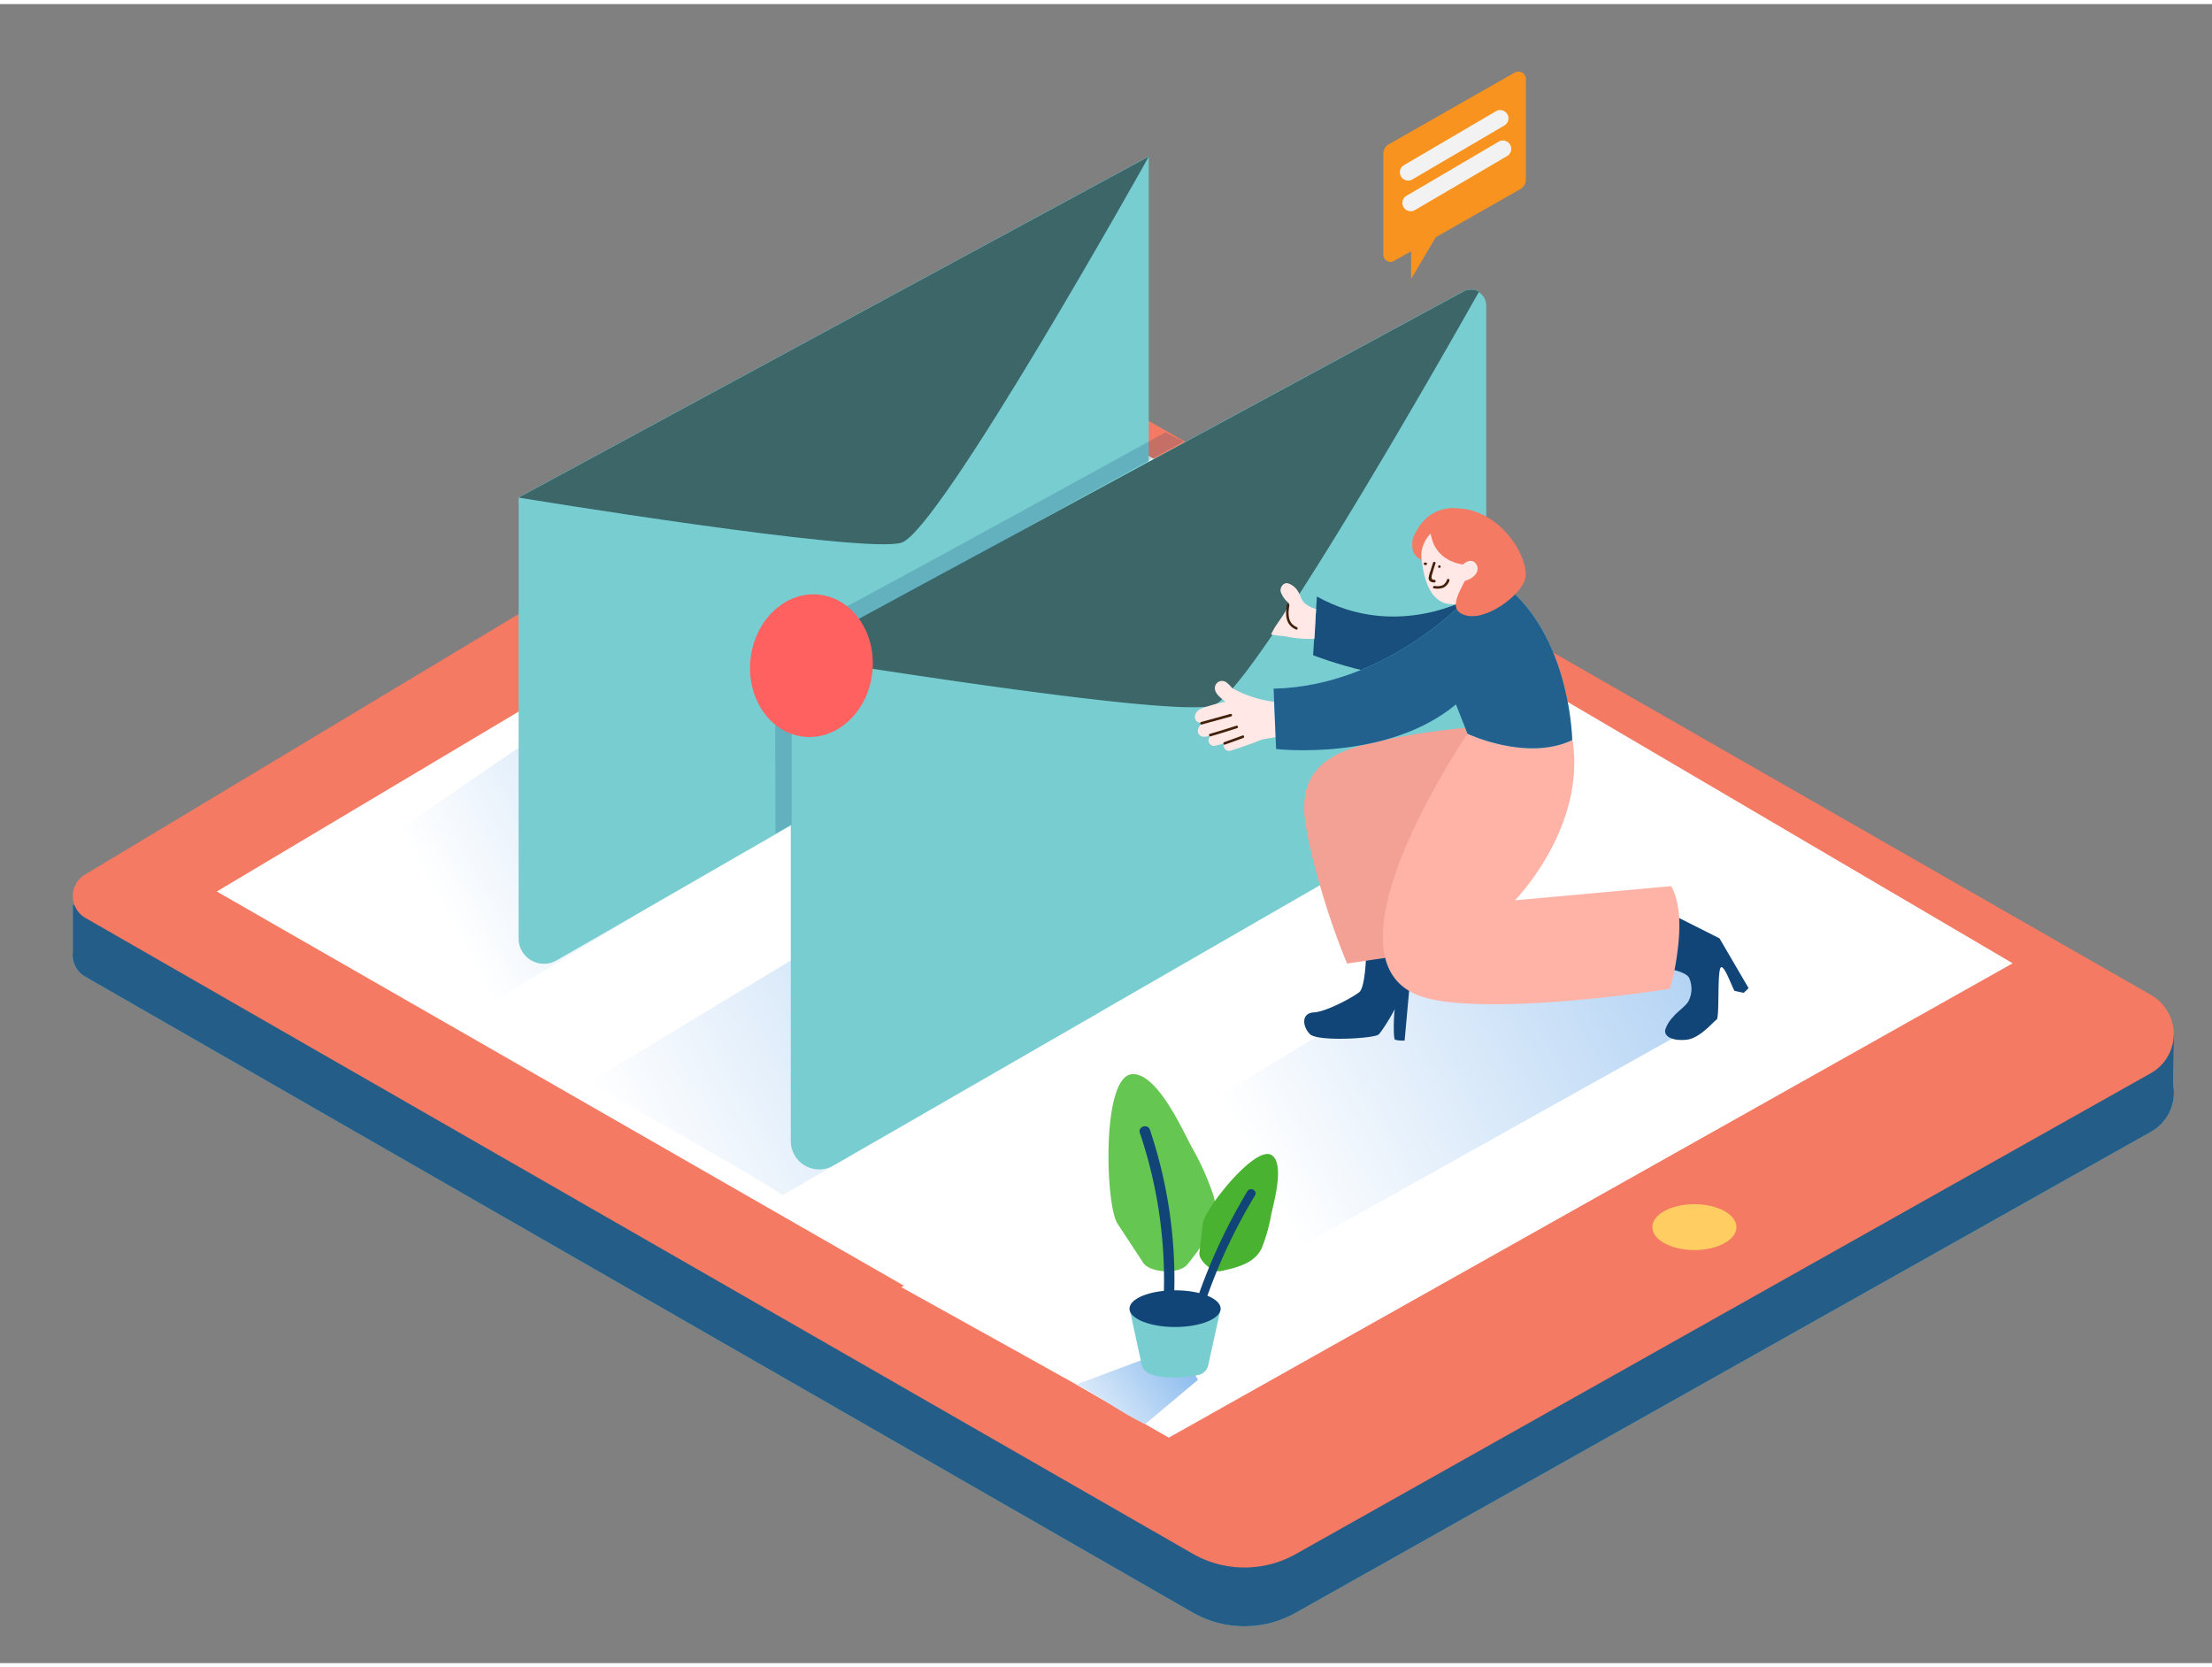
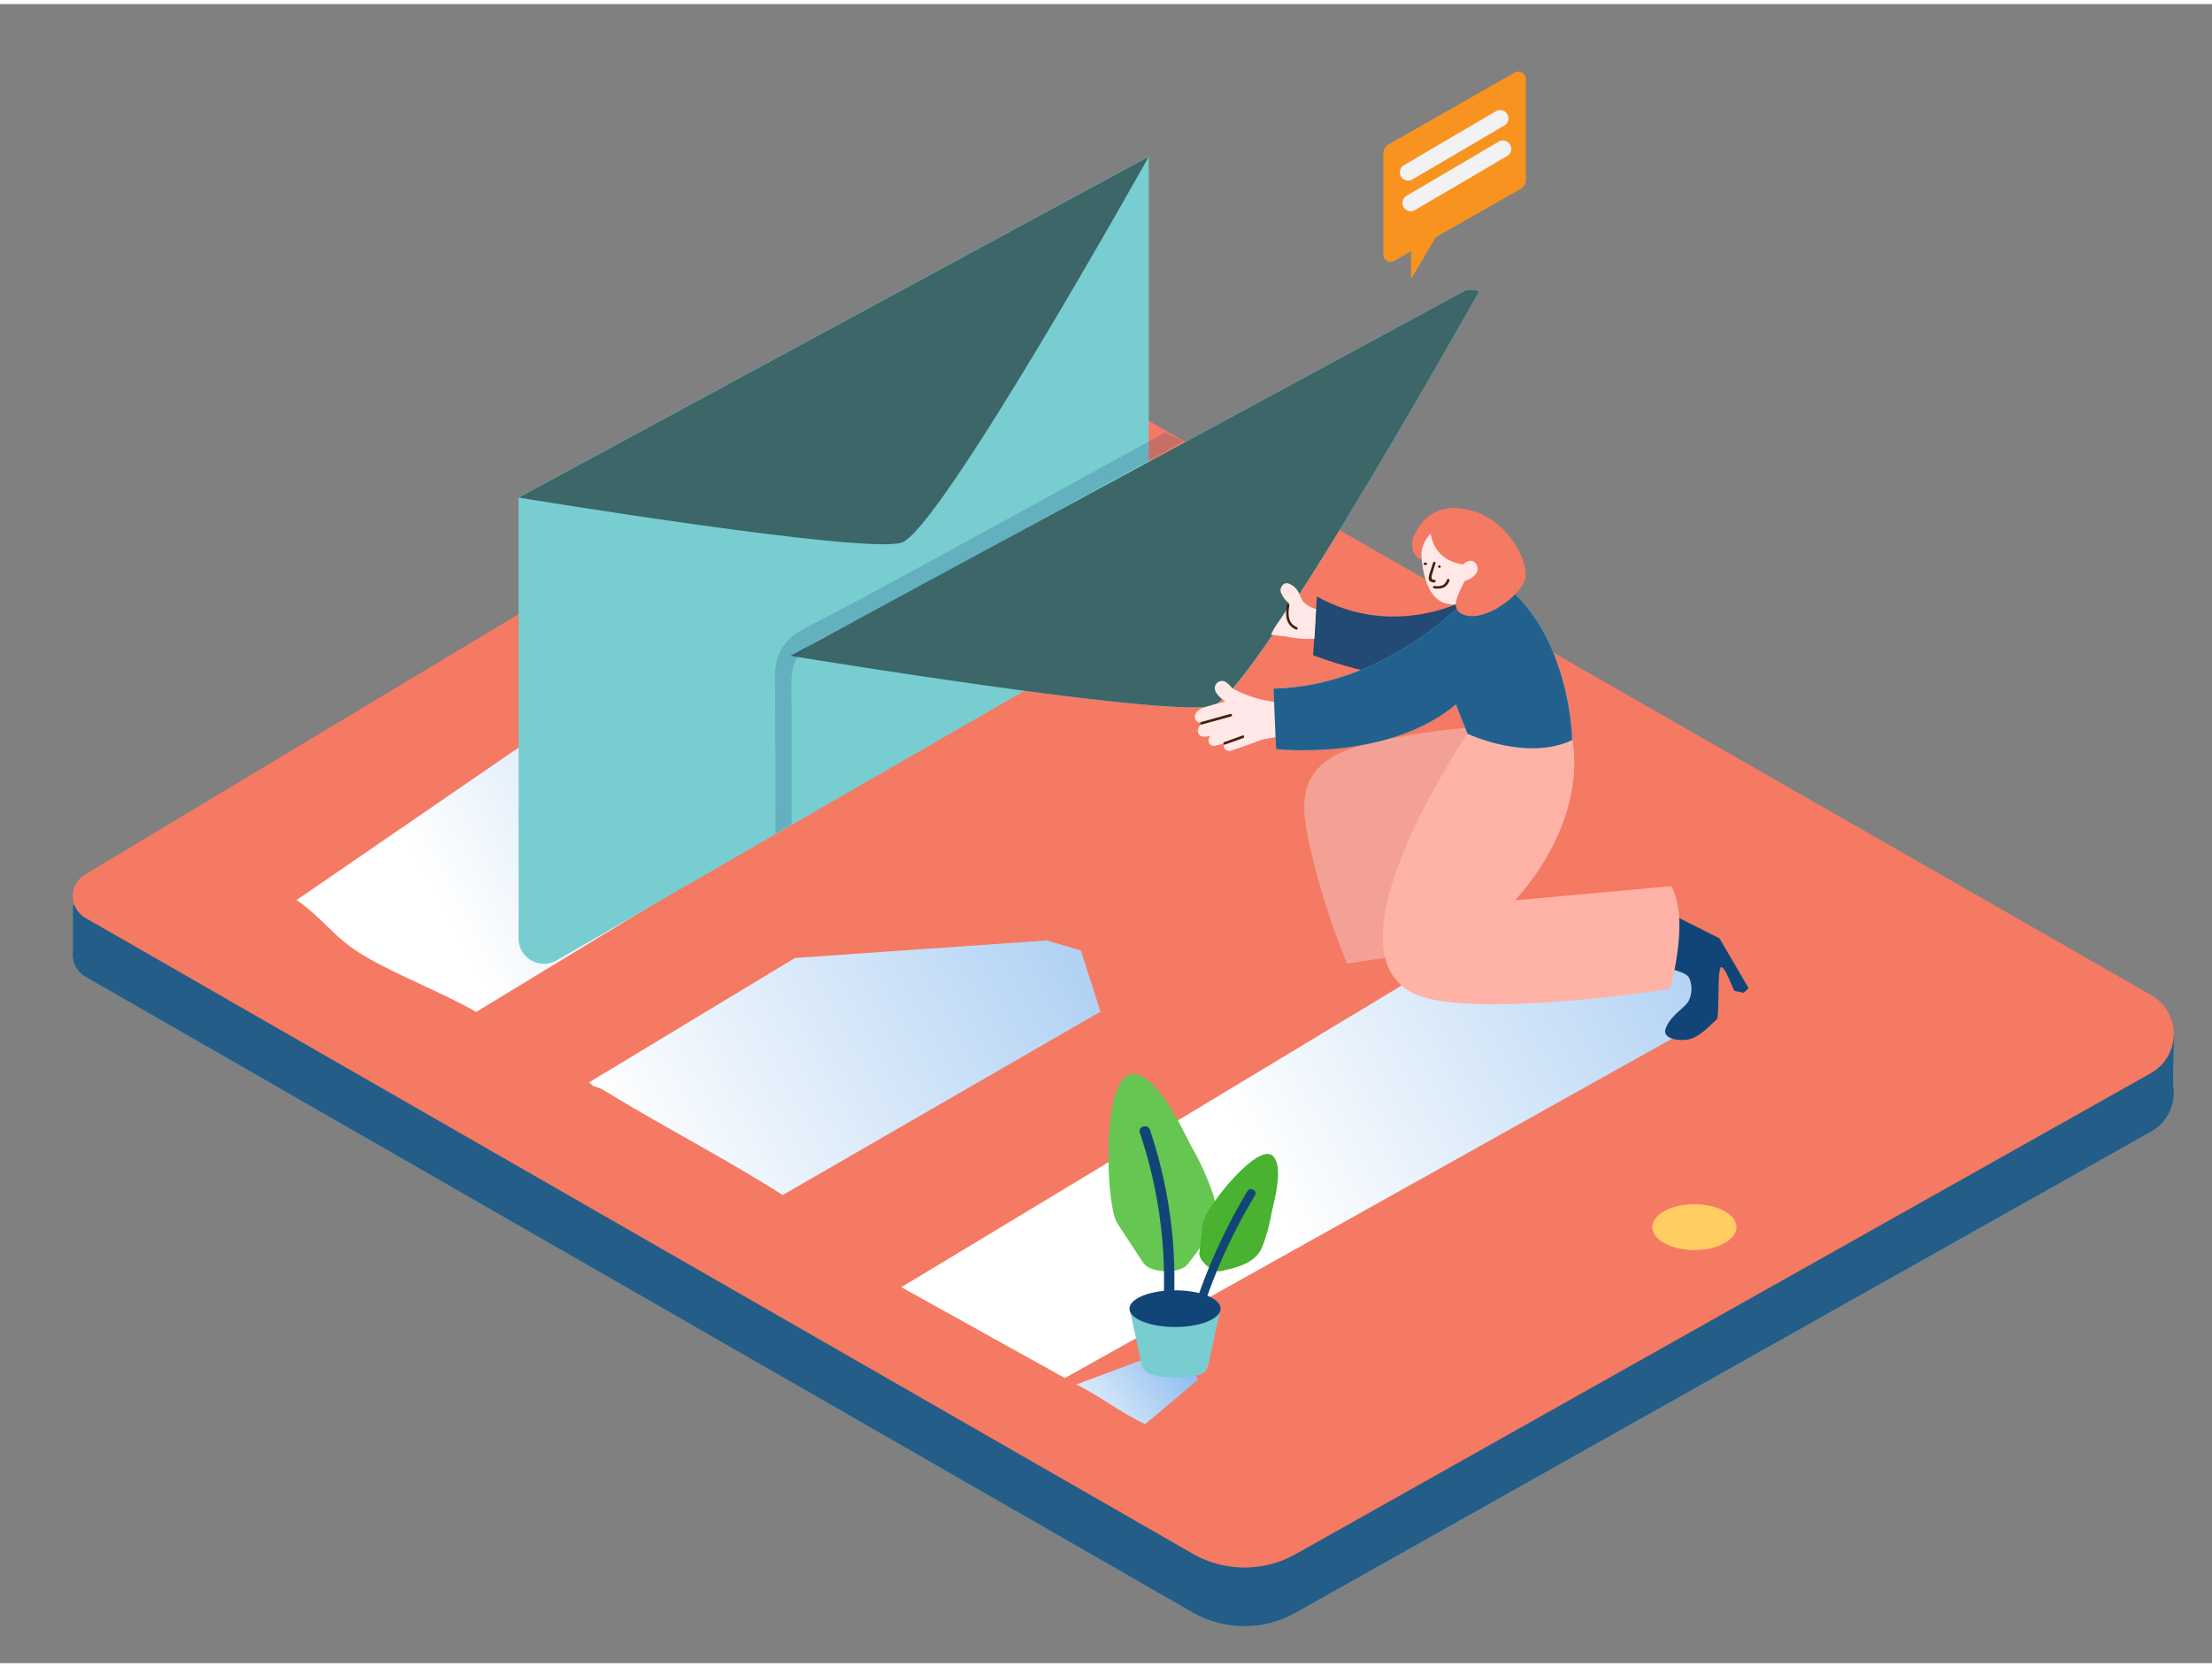
<svg xmlns="http://www.w3.org/2000/svg" xmlns:xlink="http://www.w3.org/1999/xlink" id="_1-10" data-name="#1-10" viewBox="0 0 400 300" width="406" height="306" class="illustration styles_illustrationTablet__1DWOa">
  <rect x="0" y="0" width="400" height="300" fill="#808080" stroke="none" />
  <defs>
    <linearGradient id="linear-gradient" x1="224.46" y1="149.86" x2="114.12" y2="209.31" gradientUnits="userSpaceOnUse">
      <stop offset="0" stop-color="#91bfef" />
      <stop offset="1" stop-color="#fff" />
    </linearGradient>
    <linearGradient id="linear-gradient-2" x1="171.26" y1="114.4" x2="79.91" y2="163.62" xlink:href="#linear-gradient" />
    <linearGradient id="linear-gradient-3" x1="337.75" y1="151" x2="227.41" y2="210.45" xlink:href="#linear-gradient" />
    <linearGradient id="linear-gradient-4" x1="212.71" y1="244.51" x2="191.89" y2="259.81" xlink:href="#linear-gradient" />
  </defs>
  <title>4_New Message_isometric</title>
  <path d="M393.13,186.41l-4.9,2.91L179.16,69.58,20.42,165l-7.25-2.17,0,8.57a4.52,4.52,0,0,0,2.25,4.47l200.2,114.95a18.87,18.87,0,0,0,18.65.09l154.7-87a8.08,8.08,0,0,0,4-8.54Z" fill="#78cdd0" />
  <path d="M393.13,186.41l-4.9,2.91L179.16,69.58,20.42,165l-7.25-2.17,0,8.57a4.52,4.52,0,0,0,2.25,4.47l200.2,114.95a18.87,18.87,0,0,0,18.65.09l154.7-87a8.08,8.08,0,0,0,4-8.54Z" fill="#124577" opacity="0.82" />
  <path d="M15.45,165.25l200.2,114.95a18.87,18.87,0,0,0,18.65.09l154.7-87A8.12,8.12,0,0,0,389,179.2L179.16,59,15.37,157.41A4.55,4.55,0,0,0,15.45,165.25Z" fill="#f47a63" />
-   <polygon points="39.2 160.47 211.35 259.23 363.96 173.45 189.41 70.94 39.2 160.47" fill="#fff" />
  <ellipse cx="306.4" cy="221.16" rx="7.61" ry="4.15" fill="#ffcd62" />
  <path d="M109.35,196.51c10.63,6.5,21.71,12.19,32.19,18.85L199,182.19l-3.55-11.07-6.17-1.8-45.53,3.17L106.49,195l.85.68A6.89,6.89,0,0,1,109.35,196.51Z" fill="url(#linear-gradient)" />
  <path d="M65.53,171.9c5.8,3.52,14.71,6.94,20.58,10.35l64.66-39.3-3.55-11.07-6.17-1.8-45.53,3.17L53.65,162C58.79,165.65,60.13,168.61,65.53,171.9Z" fill="url(#linear-gradient-2)" />
  <polyline points="257.75 174.88 162.99 232.02 192.56 248.45 308.29 183.77 309.46 173.51 303.29 171.71" fill="url(#linear-gradient-3)" />
  <path d="M93.78,89.24v79.69a4.58,4.58,0,0,0,6.86,4l107.09-61.7V27.56Z" fill="#78cdd0" />
  <path d="M93.78,89.24S156.09,99.49,163,97.4s44.75-69.84,44.75-69.84Z" fill="#6de2fc" />
  <path d="M93.78,89.24S156.09,99.49,163,97.4s44.75-69.84,44.75-69.84Z" fill="#78cdd0" />
  <path d="M93.78,89.24S156.09,99.49,163,97.4s44.75-69.84,44.75-69.84Z" opacity="0.5" />
-   <path d="M143,117.78V205.6a5.13,5.13,0,0,0,7.68,4.44l113.17-65.2a9.8,9.8,0,0,0,4.91-8.49V54.5A2.85,2.85,0,0,0,264.58,52Z" fill="#78cdd0" />
  <path d="M266.95,51.77a3.68,3.68,0,0,0-1.93,0L142.94,117.85s68.76,11.31,76.38,9c6.83-2.07,41.15-62.46,48.14-74.85A3,3,0,0,0,266.95,51.77Z" fill="#6de2fc" />
  <path d="M266.95,51.77a3.68,3.68,0,0,0-1.93,0L142.94,117.85s68.76,11.31,76.38,9c6.83-2.07,41.15-62.46,48.14-74.85A3,3,0,0,0,266.95,51.77Z" fill="#78cdd0" />
  <path d="M266.95,51.77a3.68,3.68,0,0,0-1.93,0L142.94,117.85s68.76,11.31,76.38,9c6.83-2.07,41.15-62.46,48.14-74.85A3,3,0,0,0,266.95,51.77Z" opacity="0.5" />
  <g opacity="0.21">
    <path d="M210.77,77.43Q190.39,88.65,170,99.78c-7.39,4-14.76,8.09-22.24,11.94-2.89,1.49-5.72,2.78-7,6.06-.8,2.12-.6,4.42-.6,6.65l.08,25.57c1.23-.72,1.91-1.07,2.92-1.65V128.89c0-2.43-.17-4.93,0-7.35.28-4.16,3-5.64,6.29-7.33,16.2-8.35,32.1-17.3,48.07-26.06l16-8.78a1.44,1.44,0,0,0,.44-.38A29.05,29.05,0,0,1,210.77,77.43Z" fill="#124577" />
  </g>
  <path d="M251.07,25.39l22.82-13a1.37,1.37,0,0,1,2.05,1.19V31.7a2,2,0,0,1-1,1.75l-22.86,13a1.29,1.29,0,0,1-1.93-1.12l0-18.26A1.92,1.92,0,0,1,251.07,25.39Z" fill="#f7931e" />
  <path d="M255.17,43.48v6.23l6-10.15" fill="#f7931e" />
  <path d="M255.35,31.74l16.73-9.81a1.5,1.5,0,0,0-1.51-2.59l-16.73,9.81a1.5,1.5,0,0,0,1.51,2.59Z" fill="#f2f2f2" />
  <path d="M255.82,37.28l16.73-9.81A1.5,1.5,0,0,0,271,24.88L254.3,34.69a1.5,1.5,0,0,0,1.51,2.59Z" fill="#f2f2f2" />
-   <ellipse cx="146.72" cy="119.63" rx="12.92" ry="11.08" transform="translate(11.98 252.6) rotate(-83.81)" fill="#ff6161" />
  <path d="M238.42,127.8h-.07a1,1,0,0,0-.95-1,1.06,1.06,0,0,0-1.29-1,24.17,24.17,0,0,1-3.72.51,20.79,20.79,0,0,1-9.58-2.62,5.52,5.52,0,0,0-1-1,1.3,1.3,0,0,0-2.12.88c-.11,1,1,1.9,1.92,2.57a31.67,31.67,0,0,0-3.2.85c-.92.3-2.09.57-2.3,1.66a1.05,1.05,0,0,0,1.28,1.28l.32-.06a2,2,0,0,0-1.07,1.3,1.05,1.05,0,0,0,1,1.31,4.58,4.58,0,0,0,1.26-.17l-.16.23a1,1,0,0,0,1.17,1.53c.48-.11,1-.24,1.42-.37a1,1,0,0,0,1.24,1.3q2.85-.9,5.64-2a82.34,82.34,0,0,1,9.44-1.27,1.1,1.1,0,0,0,.69-1.86l.35-.05C239.84,129.66,239.58,127.71,238.42,127.8Z" fill="#ffe8e6" />
  <path d="M222.5,128.36l-5.29,1.46a.23.23,0,0,0,.12.45l5.29-1.46A.23.23,0,0,0,222.5,128.36Z" fill="#42210b" />
-   <path d="M223.58,130.49q-2.38.77-4.78,1.47a.23.23,0,0,0,.12.45q2.4-.7,4.78-1.47C224,130.85,223.86,130.4,223.58,130.49Z" fill="#42210b" />
  <path d="M224.7,132.26l-3.32,1.2c-.28.1-.16.55.12.45l3.32-1.2C225.1,132.6,225,132.16,224.7,132.26Z" fill="#42210b" />
  <path d="M266.14,107.22s-13.46,8-28-.09l-.69,10.61s16,6.36,27.26,3.76" fill="#124577" opacity="0.92" />
  <path d="M238,109.37a4.69,4.69,0,0,1-2.26-1.23c-.49-.58-.62-1.36-1.06-2a3.22,3.22,0,0,0-1.79-1.4c-.84-.17-1.45.74-1.31,1.5a4.6,4.6,0,0,0,1.38,2l.15.13a5,5,0,0,1-.47.95,1,1,0,0,1-.11.33c-.64,1.2-1.54,2.25-2.22,3.43a4.26,4.26,0,0,1-.29.54l-.17.38a23.62,23.62,0,0,0,2.49.31,20.34,20.34,0,0,0,5.34.46C237.82,113.05,237.86,111.26,238,109.37Z" fill="#ffe8e6" />
  <path d="M234.5,112.66c-1.67-.7-1.61-2.42-1.34-3.94.05-.29-.39-.42-.45-.12-.32,1.81-.26,3.7,1.67,4.5C234.65,113.22,234.77,112.77,234.5,112.66Z" fill="#42210b" />
-   <path d="M247,172.67s-.17,5.15-1.2,6-5.92,3.54-8.21,3.66-2.1,2.51-.73,3.92,11.72.8,12.46.06,3.59-5.4,3.16-5.47-.62,6.21-.22,6.43a5.47,5.47,0,0,0,1.74.15l1.5-16.49" fill="#124577" />
  <path d="M256.35,149.05c1.06.09,10.86,1.24,18.26-1.45a26.43,26.43,0,0,0,3.67-8.9,51.67,51.67,0,0,0,1.38-8.6l-7.49.35a126.35,126.35,0,0,0-21.94,2.64c-4.2.95-9,1.92-12,5.26-3.44,3.8-2.42,9.07-1.44,13.61a136.48,136.48,0,0,0,6.8,21.54l18.11-2.71S254.4,148.9,256.35,149.05Z" fill="#f4a195" />
  <path d="M315.3,178.79a10,10,0,0,0,.9-.85l-5.26-9L303.12,165l-2.74,9.19s4.66.61,5.11,2a4.85,4.85,0,0,1-.24,4.27c-.74,1-1.9,1.71-2.71,2.7a6,6,0,0,0-1.41,2.31c-.26,1.28,1.43,2.06,3.86,1.8s4.77-3.22,5.41-3.61,0-9.77.93-9.51c.66.19,1.6,2.87,2.3,4.28Z" fill="#124577" />
  <path d="M303.29,171.71c.5-3.66.85-8.69-1.08-12.21l-28.28,2.57s13.76-13.9,10.14-30.58l-18.69.46s-27.61,40.41-8.7,47.37c8,3,30.19,1.07,45.28-1.26A41,41,0,0,0,303.29,171.71Z" fill="#ffb3a6" />
  <path d="M265.68,107.12s-14.59,16.21-35.38,16.67l.46,10.92s20.07,2.31,32.52-8.07l2.09,5.3S276,137,284.3,133.1c0,0-.3-23.24-17-31" fill="#6de2fc" />
  <path d="M265.68,107.12s-14.59,16.21-35.38,16.67l.46,10.92s20.07,2.31,32.52-8.07l2.09,5.3S276,137,284.3,133.1c0,0-.3-23.24-17-31" fill="#124577" opacity="0.82" />
  <path d="M256.95,96.67s-.57,10.47,4.56,11.72c5.85,1.43,9.77-6.64,7.16-11.17S258.31,93.15,256.95,96.67Z" fill="#ffe8e6" />
  <path d="M260.28,92.23a7.62,7.62,0,0,0-4.68,4.13c-.06.14-.11.29-.16.44a6.38,6.38,0,0,0-.05,1.26,2.64,2.64,0,0,0,1.62,2.42,6,6,0,0,1,1.74-4.78s-.59,1.15,5,3.67c0,0,3.86,5.11,2.79,7.75.1-.25.81-.62,1-.8a15.41,15.41,0,0,0,2.3-2.38C274.62,97.72,267,90.11,260.28,92.23Z" fill="#f47a63" />
  <path d="M258.75,95.7s.17,4.78,5.87,5.65c3.46.53-3.85,6.86-.43,8.84s9.89-2.42,11.43-5.7S272,91.66,263.84,91.2c0,0-5.9-1.13-8.31,5.5" fill="#f47a63" />
  <path d="M260.32,101.49a.23.23,0,0,0-.07.46A.23.23,0,0,0,260.32,101.49Z" fill="#42210b" />
  <path d="M257.73,101l-.13,0c-.28.09-.11.52.17.43l.13,0C258.19,101.31,258,100.88,257.73,101Z" fill="#42210b" />
  <path d="M267,101.36c-.95-1.68-3.22.1-3.15,1.52a.4.4,0,0,0,.5.39.51.51,0,0,0,.05.16,1.36,1.36,0,0,1-.34,0c-.58-.11-.72.8-.14.91C265.34,104.6,267.94,103.08,267,101.36Zm-1.94.8a.46.46,0,0,0,.17.14.43.43,0,0,0,.45-.05.52.52,0,0,1-.1.17.89.89,0,0,1-.7.34h-.1A1,1,0,0,1,265,102.16Z" fill="#ffe8e6" />
  <path d="M259.4,104.12c-.89,0-.41-1-.28-1.49s.3-1,.47-1.49c.09-.28-.35-.4-.45-.12-.16.49-.32,1-.47,1.49a5.55,5.55,0,0,0-.33,1.27c0,.61.53.79,1,.81C259.69,104.59,259.69,104.13,259.4,104.12Z" fill="#42210b" />
  <path d="M261.68,104.06a1.89,1.89,0,0,1-.74,1,2.58,2.58,0,0,1-1.52.15c-.29,0-.42.4-.12.44a3.26,3.26,0,0,0,1.72-.13,2.11,2.11,0,0,0,1.07-1.24C262.2,104,261.8,103.79,261.68,104.06Z" fill="#42210b" />
  <path d="M207.08,256.78l9.54-8c-2-3.72-2.13-4.85-5.26-7.76l-2.13,3.14-14.57,5.45C198.85,251.69,202.83,254.83,207.08,256.78Z" fill="url(#linear-gradient-4)" />
  <path d="M204.25,235.9l2.2,10.09a2.28,2.28,0,0,0,1.24,1.56c1.28.62,3.92,1.26,8.93.36a2.3,2.3,0,0,0,1.86-1.76l2.26-10.26" fill="#78cdd0" />
  <ellipse cx="212.49" cy="235.9" rx="8.24" ry="3.32" fill="#124577" />
  <path d="M207.7,228.43a2.63,2.63,0,0,1-1-.87l-4.64-7.06c-2.15-3.27-2.93-26.73,2.7-27,4.47-.23,9.07,10.05,10.67,13.06a48.46,48.46,0,0,1,4,8.88c1.35,4.63-1.71,8.68-4.61,12.35C213.51,229.52,209.56,229.44,207.7,228.43Z" fill="#66c652" />
  <path d="M210.46,233.06q.94.64,1.83,1.34a84.87,84.87,0,0,0-4.35-30.85c-.39-1.14-2.21-.59-1.82.56A83.1,83.1,0,0,1,210.46,233.06Z" fill="#124577" />
  <path d="M217,226.54a1.64,1.64,0,0,1-.11-.81l.64-5.33c.29-2.47,9.6-14.32,12.49-12.22,2.3,1.67.31,8.57-.14,10.69a30.78,30.78,0,0,1-1.68,6c-1.25,2.81-4.43,3.58-7.37,4.23C219.42,229.4,217.5,227.78,217,226.54Z" fill="#49b230" />
  <path d="M225.57,214.67a102.13,102.13,0,0,0-9.88,21.89,12.15,12.15,0,0,1,1.36.86,100.69,100.69,0,0,1,9.89-22C227.46,214.55,226.08,213.82,225.57,214.67Z" fill="#124577" />
</svg>